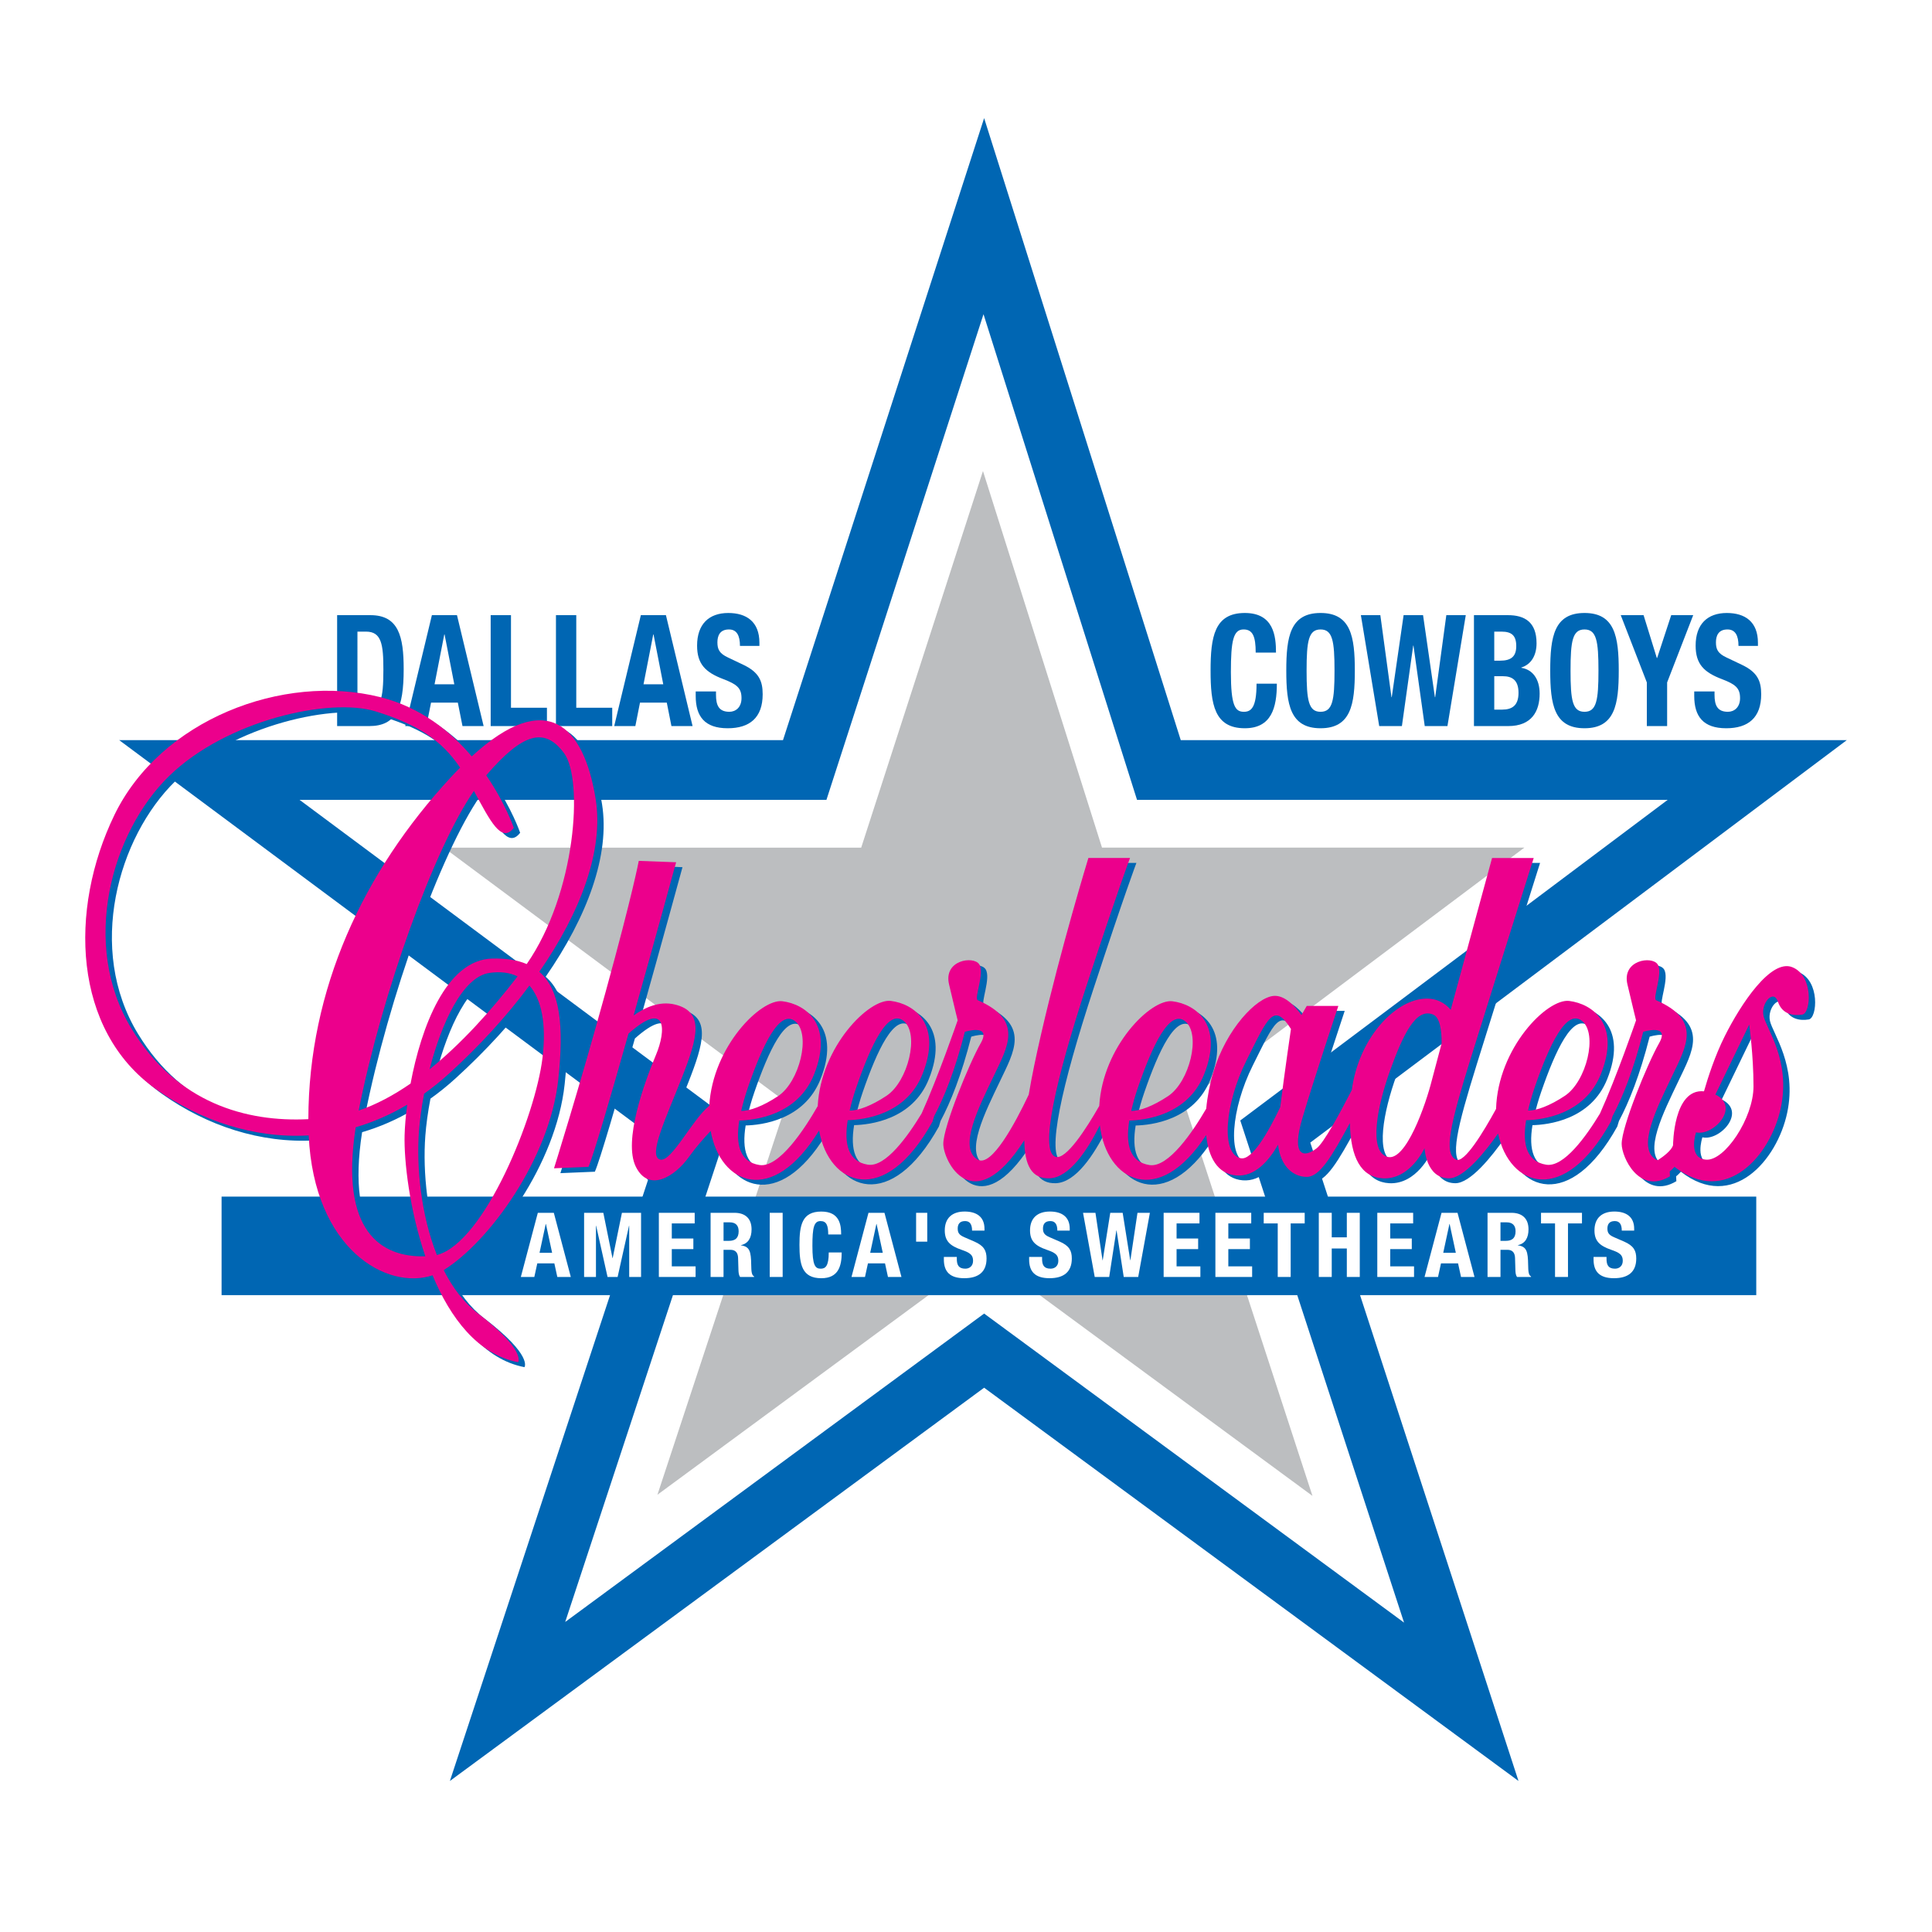
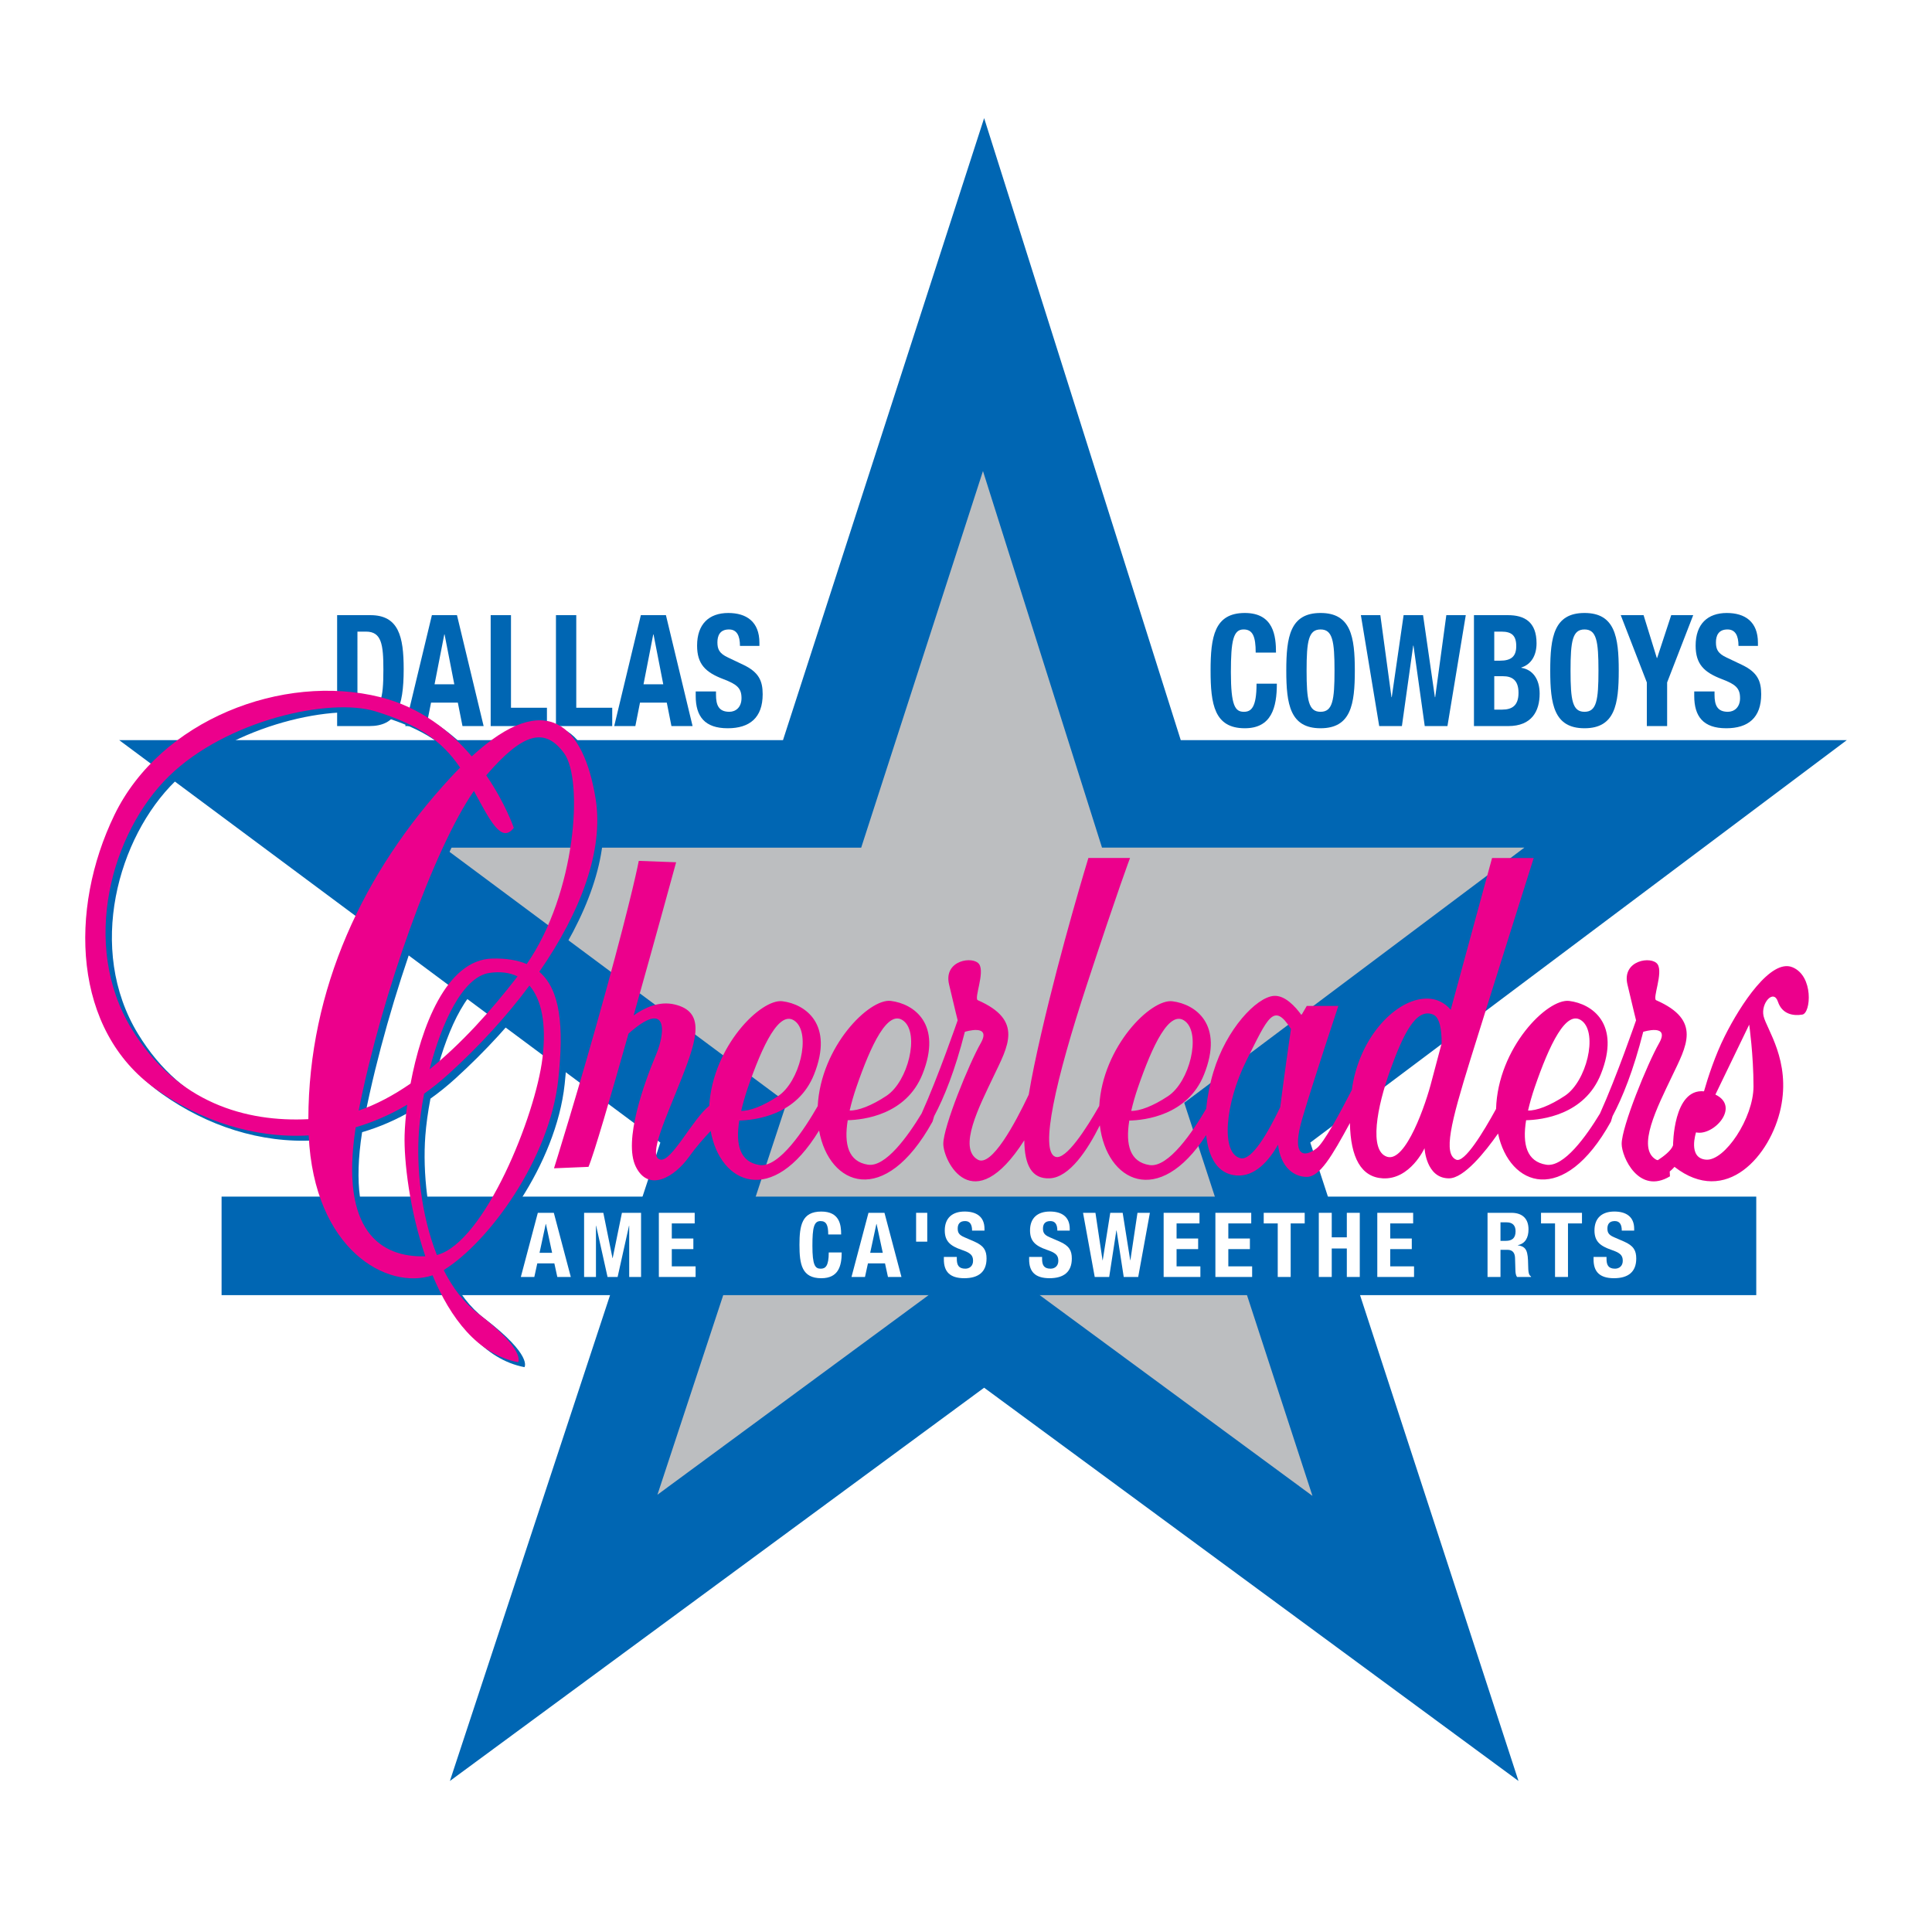
<svg xmlns="http://www.w3.org/2000/svg" version="1.0" id="Layer_1" x="0px" y="0px" width="192.756px" height="192.756px" viewBox="0 0 192.756 192.756" enable-background="new 0 0 192.756 192.756" xml:space="preserve">
  <g>
    <polygon fill-rule="evenodd" clip-rule="evenodd" fill="#FFFFFF" points="0,0 192.756,0 192.756,192.756 0,192.756 0,0  " />
    <path fill-rule="evenodd" clip-rule="evenodd" fill="#0066B3" d="M33.636,61.374h3.32c2.813,0,3.32,2.124,3.32,5.379   c0,3.921-0.76,5.688-3.447,5.688h-3.193V61.374L33.636,61.374L33.636,61.374z M35.661,70.798h0.901   c1.406,0,1.688-0.976,1.688-3.984c0-2.511-0.183-3.797-1.73-3.797h-0.858V70.798L35.661,70.798z" />
    <path fill-rule="evenodd" clip-rule="evenodd" fill="#0066B3" d="M43.09,61.374h2.503l2.659,11.067h-2.11l-0.464-2.341h-2.672   l-0.465,2.341h-2.11L43.09,61.374L43.09,61.374L43.09,61.374z M43.356,68.272h1.97l-0.971-4.976h-0.028L43.356,68.272   L43.356,68.272z" />
    <polygon fill-rule="evenodd" clip-rule="evenodd" fill="#0066B3" points="48.955,72.441 48.955,61.374 50.981,61.374    50.981,70.612 54.568,70.612 54.568,72.441 48.955,72.441  " />
    <polygon fill-rule="evenodd" clip-rule="evenodd" fill="#0066B3" points="55.468,72.441 55.468,61.374 57.494,61.374    57.494,70.612 61.082,70.612 61.082,72.441 55.468,72.441  " />
    <path fill-rule="evenodd" clip-rule="evenodd" fill="#0066B3" d="M63.937,61.374h2.503l2.659,11.067h-2.11l-0.464-2.341h-2.672   l-0.464,2.341h-2.11L63.937,61.374L63.937,61.374L63.937,61.374z M64.204,68.272h1.969l-0.97-4.976h-0.028L64.204,68.272   L64.204,68.272z" />
    <path fill-rule="evenodd" clip-rule="evenodd" fill="#0066B3" d="M71.435,68.985v0.325c0,1.039,0.267,1.706,1.336,1.706   c0.619,0,1.209-0.434,1.209-1.364c0-1.007-0.464-1.379-1.8-1.891c-1.801-0.682-2.631-1.503-2.631-3.348   c0-2.154,1.196-3.255,3.109-3.255c1.801,0,3.109,0.853,3.109,2.976v0.31h-1.941c0-1.039-0.323-1.643-1.097-1.643   c-0.915,0-1.153,0.635-1.153,1.286c0,0.682,0.183,1.101,1.041,1.504l1.562,0.744c1.519,0.729,1.913,1.582,1.913,2.93   c0,2.34-1.295,3.394-3.489,3.394c-2.293,0-3.193-1.178-3.193-3.224v-0.449H71.435L71.435,68.985z" />
    <path fill-rule="evenodd" clip-rule="evenodd" fill="#0066B3" d="M125.281,65.11c0-1.612-0.296-2.31-1.209-2.31   c-1.027,0-1.266,1.132-1.266,4.263c0,3.348,0.421,3.953,1.294,3.953c0.73,0,1.266-0.419,1.266-2.806h2.026   c0,2.387-0.536,4.448-3.195,4.448c-3.038,0-3.417-2.387-3.417-5.751c0-3.363,0.379-5.75,3.417-5.75   c2.899,0,3.109,2.341,3.109,3.953H125.281L125.281,65.11z" />
    <path fill-rule="evenodd" clip-rule="evenodd" fill="#0066B3" d="M131.752,61.157c3.038,0,3.419,2.387,3.419,5.75   c0,3.364-0.381,5.751-3.419,5.751s-3.419-2.387-3.419-5.751C128.333,63.544,128.714,61.157,131.752,61.157L131.752,61.157   L131.752,61.157z M131.752,71.016c1.196,0,1.393-1.132,1.393-4.108c0-2.96-0.196-4.107-1.393-4.107s-1.393,1.147-1.393,4.107   C130.359,69.884,130.556,71.016,131.752,71.016L131.752,71.016z" />
    <polygon fill-rule="evenodd" clip-rule="evenodd" fill="#0066B3" points="135.775,61.374 137.717,61.374 138.828,69.558    138.855,69.558 140.038,61.374 141.979,61.374 143.16,69.558 143.189,69.558 144.3,61.374 146.241,61.374 144.412,72.441    142.147,72.441 141.022,64.412 140.995,64.412 139.868,72.441 137.604,72.441 135.775,61.374  " />
    <path fill-rule="evenodd" clip-rule="evenodd" fill="#0066B3" d="M147.058,61.374h3.389c1.661,0,2.855,0.682,2.855,2.805   c0,1.194-0.52,2.108-1.519,2.418v0.031c1.111,0.17,1.828,1.101,1.828,2.573c0,1.736-0.772,3.24-3.136,3.24h-3.418V61.374   L147.058,61.374L147.058,61.374z M149.083,65.916h0.576c1.11,0,1.618-0.418,1.618-1.457c0-1.054-0.464-1.441-1.464-1.441h-0.73   V65.916L149.083,65.916L149.083,65.916z M149.083,70.798h0.787c0.971,0,1.632-0.388,1.632-1.674c0-1.286-0.661-1.658-1.548-1.658   h-0.871V70.798L149.083,70.798z" />
    <path fill-rule="evenodd" clip-rule="evenodd" fill="#0066B3" d="M158.086,61.157c3.038,0,3.417,2.387,3.417,5.75   c0,3.364-0.379,5.751-3.417,5.751s-3.419-2.387-3.419-5.751C154.667,63.544,155.048,61.157,158.086,61.157L158.086,61.157   L158.086,61.157z M158.086,71.016c1.195,0,1.393-1.132,1.393-4.108c0-2.96-0.197-4.107-1.393-4.107   c-1.196,0-1.393,1.147-1.393,4.107C156.693,69.884,156.89,71.016,158.086,71.016L158.086,71.016z" />
    <polygon fill-rule="evenodd" clip-rule="evenodd" fill="#0066B3" points="163.98,61.374 165.303,65.652 165.332,65.652    166.737,61.374 168.932,61.374 166.33,68.086 166.33,72.441 164.305,72.441 164.305,68.086 161.702,61.374 163.98,61.374  " />
    <path fill-rule="evenodd" clip-rule="evenodd" fill="#0066B3" d="M171.059,68.985v0.325c0,1.039,0.268,1.706,1.336,1.706   c0.619,0,1.211-0.434,1.211-1.364c0-1.007-0.465-1.379-1.801-1.891c-1.801-0.682-2.631-1.503-2.631-3.348   c0-2.154,1.195-3.255,3.109-3.255c1.8,0,3.107,0.853,3.107,2.976v0.31h-1.94c0-1.039-0.323-1.643-1.098-1.643   c-0.914,0-1.152,0.635-1.152,1.286c0,0.682,0.183,1.101,1.04,1.504l1.562,0.744c1.52,0.729,1.913,1.582,1.913,2.93   c0,2.34-1.294,3.394-3.489,3.394c-2.292,0-3.192-1.178-3.192-3.224v-0.449H171.059L171.059,68.985z" />
    <polygon fill-rule="evenodd" clip-rule="evenodd" fill="#0066B3" points="117.805,73.845 184.252,73.845 130.728,113.996    151.501,177.688 98.187,138.452 44.886,177.688 65.882,113.996 11.894,73.845 78.119,73.845 98.187,11.785 117.805,73.845  " />
-     <path fill-rule="evenodd" clip-rule="evenodd" fill="#FFFFFF" d="M83.787,75.678l-1.333,4.125c0,0-33.477,0-52.565,0   c15.498,11.525,42.998,31.977,42.998,31.977s-10.409,31.577-16.497,50.043c15.498-11.409,41.797-30.769,41.797-30.769   s26.411,19.438,41.895,30.833c-6.017-18.446-16.34-50.098-16.34-50.098s27.282-20.465,42.64-31.986c-19.101,0-52.941,0-52.941,0   s-9.596-30.355-15.317-48.455C92.271,49.44,83.787,75.678,83.787,75.678L83.787,75.678z" />
    <path fill-rule="evenodd" clip-rule="evenodd" fill="#BCBEC0" d="M88.322,77.145L88.322,77.145l-2.4,7.424c0,0-26.457,0-41.638,0   c12.357,9.19,34.205,25.438,34.205,25.438s-8.095,24.557-12.897,39.123c12.203-8.983,32.594-23.994,32.594-23.994   s20.546,15.121,32.758,24.109c-4.75-14.564-12.792-39.222-12.792-39.222s21.685-16.266,33.933-25.455c-15.235,0-42.137,0-42.137,0   s-7.391-23.375-11.877-37.572C93.829,60.116,88.322,77.145,88.322,77.145L88.322,77.145z" />
    <polygon fill-rule="evenodd" clip-rule="evenodd" fill="#0066B3" points="175.222,129.216 22.107,129.216 22.107,119.386    175.222,119.386 175.222,129.216  " />
    <path fill-rule="evenodd" clip-rule="evenodd" fill="#FFFFFF" d="M53.659,121.003h1.596l1.694,6.4h-1.345l-0.296-1.354h-1.703   l-0.296,1.354h-1.345L53.659,121.003L53.659,121.003L53.659,121.003z M53.83,124.991h1.255l-0.619-2.877h-0.018L53.83,124.991   L53.83,124.991z" />
    <polygon fill-rule="evenodd" clip-rule="evenodd" fill="#FFFFFF" points="58.276,121.003 60.194,121.003 61.109,125.521    61.126,125.521 62.05,121.003 63.959,121.003 63.959,127.403 62.776,127.403 62.776,122.293 62.758,122.293 61.62,127.403    60.615,127.403 59.478,122.293 59.459,122.293 59.459,127.403 58.276,127.403 58.276,121.003  " />
    <polygon fill-rule="evenodd" clip-rule="evenodd" fill="#FFFFFF" points="69.31,121.003 69.31,122.061 67.025,122.061    67.025,123.566 69.176,123.566 69.176,124.624 67.025,124.624 67.025,126.345 69.4,126.345 69.4,127.403 65.734,127.403    65.734,121.003 69.31,121.003  " />
-     <path fill-rule="evenodd" clip-rule="evenodd" fill="#FFFFFF" d="M70.897,121.003h2.385c1.058,0,1.702,0.556,1.702,1.649   c0,0.852-0.34,1.425-1.066,1.578v0.018c0.878,0.116,1.013,0.601,1.031,1.953c0.009,0.673,0.045,1.022,0.287,1.148v0.054h-1.398   c-0.126-0.18-0.153-0.422-0.162-0.673l-0.036-1.228c-0.019-0.502-0.242-0.808-0.763-0.808h-0.69v2.708h-1.291V121.003   L70.897,121.003L70.897,121.003z M72.188,123.799h0.539c0.618,0,0.968-0.269,0.968-0.958c0-0.592-0.314-0.889-0.896-0.889h-0.61   V123.799L72.188,123.799z" />
-     <polygon fill-rule="evenodd" clip-rule="evenodd" fill="#FFFFFF" points="76.796,127.403 76.796,121.003 78.086,121.003    78.086,127.403 76.796,127.403  " />
    <path fill-rule="evenodd" clip-rule="evenodd" fill="#FFFFFF" d="M82.632,123.163c0-0.933-0.188-1.336-0.771-1.336   c-0.654,0-0.807,0.654-0.807,2.466c0,1.936,0.269,2.285,0.825,2.285c0.466,0,0.806-0.242,0.806-1.622h1.291   c0,1.38-0.341,2.572-2.035,2.572c-1.936,0-2.178-1.381-2.178-3.325c0-1.945,0.242-3.326,2.178-3.326   c1.847,0,1.981,1.354,1.981,2.286H82.632L82.632,123.163z" />
    <path fill-rule="evenodd" clip-rule="evenodd" fill="#FFFFFF" d="M86.649,121.003h1.595l1.694,6.4h-1.345l-0.295-1.354h-1.703   l-0.296,1.354h-1.345L86.649,121.003L86.649,121.003L86.649,121.003z M86.819,124.991h1.255l-0.618-2.877h-0.018L86.819,124.991   L86.819,124.991z" />
    <polygon fill-rule="evenodd" clip-rule="evenodd" fill="#FFFFFF" points="91.4,121.003 92.512,121.003 92.512,123.88 91.4,123.88    91.4,121.003  " />
    <path fill-rule="evenodd" clip-rule="evenodd" fill="#FFFFFF" d="M95.461,125.404v0.188c0,0.601,0.169,0.985,0.852,0.985   c0.395,0,0.77-0.251,0.77-0.788c0-0.583-0.295-0.799-1.147-1.095c-1.147-0.394-1.676-0.869-1.676-1.936   c0-1.246,0.762-1.883,1.981-1.883c1.147,0,1.981,0.493,1.981,1.722v0.179h-1.238c0-0.601-0.206-0.95-0.699-0.95   c-0.582,0-0.734,0.367-0.734,0.744c0,0.395,0.116,0.636,0.663,0.869l0.995,0.431c0.968,0.422,1.219,0.914,1.219,1.694   c0,1.354-0.824,1.963-2.223,1.963c-1.461,0-2.035-0.681-2.035-1.864v-0.26H95.461L95.461,125.404z" />
    <path fill-rule="evenodd" clip-rule="evenodd" fill="#FFFFFF" d="M103.969,125.404v0.188c0,0.601,0.169,0.985,0.85,0.985   c0.395,0,0.771-0.251,0.771-0.788c0-0.583-0.295-0.799-1.146-1.095c-1.147-0.394-1.678-0.869-1.678-1.936   c0-1.246,0.763-1.883,1.982-1.883c1.147,0,1.98,0.493,1.98,1.722v0.179h-1.237c0-0.601-0.206-0.95-0.699-0.95   c-0.582,0-0.734,0.367-0.734,0.744c0,0.395,0.117,0.636,0.663,0.869l0.995,0.431c0.969,0.422,1.219,0.914,1.219,1.694   c0,1.354-0.824,1.963-2.223,1.963c-1.462,0-2.035-0.681-2.035-1.864v-0.26H103.969L103.969,125.404z" />
    <polygon fill-rule="evenodd" clip-rule="evenodd" fill="#FFFFFF" points="108.055,121.003 109.293,121.003 110,125.735    110.019,125.735 110.771,121.003 112.009,121.003 112.762,125.735 112.779,125.735 113.487,121.003 114.725,121.003    113.559,127.403 112.115,127.403 111.399,122.76 111.38,122.76 110.664,127.403 109.221,127.403 108.055,121.003  " />
    <polygon fill-rule="evenodd" clip-rule="evenodd" fill="#FFFFFF" points="119.673,121.003 119.673,122.061 117.387,122.061    117.387,123.566 119.539,123.566 119.539,124.624 117.387,124.624 117.387,126.345 119.762,126.345 119.762,127.403    116.097,127.403 116.097,121.003 119.673,121.003  " />
    <polygon fill-rule="evenodd" clip-rule="evenodd" fill="#FFFFFF" points="124.836,121.003 124.836,122.061 122.55,122.061    122.55,123.566 124.702,123.566 124.702,124.624 122.55,124.624 122.55,126.345 124.926,126.345 124.926,127.403 121.26,127.403    121.26,121.003 124.836,121.003  " />
    <polygon fill-rule="evenodd" clip-rule="evenodd" fill="#FFFFFF" points="130.17,121.003 130.17,122.061 128.771,122.061    128.771,127.403 127.48,127.403 127.48,122.061 126.082,122.061 126.082,121.003 130.17,121.003  " />
    <polygon fill-rule="evenodd" clip-rule="evenodd" fill="#FFFFFF" points="131.577,121.003 132.868,121.003 132.868,123.449    134.373,123.449 134.373,121.003 135.665,121.003 135.665,127.403 134.373,127.403 134.373,124.562 132.868,124.562    132.868,127.403 131.577,127.403 131.577,121.003  " />
    <polygon fill-rule="evenodd" clip-rule="evenodd" fill="#FFFFFF" points="140.99,121.003 140.99,122.061 138.703,122.061    138.703,123.566 140.854,123.566 140.854,124.624 138.703,124.624 138.703,126.345 141.079,126.345 141.079,127.403    137.413,127.403 137.413,121.003 140.99,121.003  " />
-     <path fill-rule="evenodd" clip-rule="evenodd" fill="#FFFFFF" d="M143.822,121.003h1.596l1.694,6.4h-1.345l-0.295-1.354h-1.704   l-0.296,1.354h-1.345L143.822,121.003L143.822,121.003L143.822,121.003z M143.992,124.991h1.256l-0.619-2.877h-0.018   L143.992,124.991L143.992,124.991z" />
    <path fill-rule="evenodd" clip-rule="evenodd" fill="#FFFFFF" d="M148.411,121.003h2.386c1.058,0,1.702,0.556,1.702,1.649   c0,0.852-0.34,1.425-1.065,1.578v0.018c0.879,0.116,1.012,0.601,1.029,1.953c0.01,0.673,0.046,1.022,0.288,1.148v0.054h-1.399   c-0.125-0.18-0.152-0.422-0.16-0.673l-0.036-1.228c-0.019-0.502-0.242-0.808-0.762-0.808h-0.69v2.708h-1.292V121.003   L148.411,121.003L148.411,121.003z M149.703,123.799h0.537c0.619,0,0.969-0.269,0.969-0.958c0-0.592-0.314-0.889-0.896-0.889   h-0.609V123.799L149.703,123.799z" />
    <polygon fill-rule="evenodd" clip-rule="evenodd" fill="#FFFFFF" points="157.834,121.003 157.834,122.061 156.438,122.061    156.438,127.403 155.146,127.403 155.146,122.061 153.748,122.061 153.748,121.003 157.834,121.003  " />
    <path fill-rule="evenodd" clip-rule="evenodd" fill="#FFFFFF" d="M160.283,125.404v0.188c0,0.601,0.169,0.985,0.85,0.985   c0.395,0,0.771-0.251,0.771-0.788c0-0.583-0.295-0.799-1.147-1.095c-1.147-0.394-1.676-0.869-1.676-1.936   c0-1.246,0.762-1.883,1.981-1.883c1.147,0,1.98,0.493,1.98,1.722v0.179h-1.237c0-0.601-0.206-0.95-0.699-0.95   c-0.582,0-0.734,0.367-0.734,0.744c0,0.395,0.117,0.636,0.663,0.869l0.995,0.431c0.969,0.422,1.219,0.914,1.219,1.694   c0,1.354-0.824,1.963-2.223,1.963c-1.462,0-2.035-0.681-2.035-1.864v-0.26H160.283L160.283,125.404z" />
    <path fill-rule="evenodd" clip-rule="evenodd" fill="#0066B3" d="M51.895,83.087c0,0-0.82-2.43-2.745-5.23l0.001-0.012   c3.675-4.276,5.848-4.807,7.76-2.211c1.949,2.647,1.192,13.959-3.723,21.04l-0.006,0.001c-0.922-0.395-2.057-0.578-3.437-0.546   c-4.574,0.106-7.094,6.842-8.148,12.476l0.006-0.01c-1.699,1.175-3.435,2.104-5.182,2.698l0,0.001   c2.305-11.64,7.543-26.206,11.497-31.887h-0.001C49.512,82.319,50.649,84.707,51.895,83.087L51.895,83.087z M43.056,125.835   l0.008-0.025c-1.573-4.61-2.129-9.513-2.061-12.052c0.023-0.856,0.108-1.895,0.257-3.03l-0.007-0.011   c-1.675,0.994-3.387,1.733-5.11,2.238l-0.019,0.022C34.515,123.354,38.648,125.962,43.056,125.835L43.056,125.835z M44.221,125.7   l0.008,0.006c4.737-1.248,9.84-13.875,10.532-19.688c0.402-3.377-0.099-5.808-1.299-7.188h-0.012   c-2.256,3.036-4.976,6.011-8.005,8.765c-0.816,0.742-1.646,1.41-2.488,2.01l-0.012,0.018c-0.252,1.314-0.426,2.582-0.51,3.706   C42.166,116.928,42.631,121.714,44.221,125.7L44.221,125.7z M44.934,127.19l-0.017,0.054c0.871,1.717,1.989,3.21,3.395,4.285   c4.874,3.726,4.013,4.873,4.013,4.873c-4.038-0.781-6.771-4.434-8.541-8.683c0.007,0.002,0.014,0.004,0.021,0.007   c-4.526,1.527-11.845-2.537-12.374-13.964l0.008,0.011c-5.453,0.324-10.792-1.464-15.231-4.602   c-8.312-5.877-8.742-17.916-4.156-27.375c4.586-9.459,16.769-14.188,26.514-11.752c4.041,1.01,7.022,3.425,9.128,5.906l0.014,0.002   c7.459-6.833,11.173-3.091,12.356,4.268c0.814,5.067-1.458,11.218-5.622,17.229l-0.001,0.003c2.093,1.801,2.464,5.414,1.896,10.715   C55.481,116.158,49.372,124.43,44.934,127.19L44.934,127.19z M52.27,97.911c-2.645,3.433-5.625,6.725-8.77,9.263l-0.003-0.002   c1.207-4.67,3.315-9.218,5.962-9.609c1.079-0.159,2.024-0.041,2.811,0.344C52.269,97.908,52.27,97.909,52.27,97.911L52.27,97.911z    M31.399,112.153c-6.177,0.312-13.11-1.599-17.627-9.001c-5.159-8.456-2.006-19.635,3.727-25.225   c5.733-5.589,16.051-7.883,20.638-6.449c4.115,1.286,6.5,2.803,8.396,5.585l0,0.023c-0.308,0.312-0.623,0.639-0.943,0.984   c-8.75,9.457-14.165,21.138-14.19,34.084L31.399,112.153L31.399,112.153z" />
-     <path fill-rule="evenodd" clip-rule="evenodd" fill="#0066B3" d="M179.451,96.989c-2.149-0.86-5.16,3.727-6.736,6.879   c-0.979,1.958-1.682,4.136-2.074,5.506c-3.078-0.301-3.085,5.387-3.085,5.387c-0.177,0.53-0.951,1.113-1.521,1.483   c-0.056-0.015-0.113-0.02-0.166-0.05c-2.006-1.146,0.145-5.303,1.578-8.312s3.009-5.59-1.578-7.597   c-0.394-0.172,0.717-2.723,0.145-3.583s-3.584-0.429-3.011,2.006c0.574,2.437,0.86,3.583,0.86,3.583s-1.934,5.621-3.599,9.3   c-1.364,2.253-3.599,5.383-5.359,5.104c-1.934-0.306-2.404-1.999-2.011-4.436c1.548-0.037,5.828-0.519,7.457-4.594   c2.006-5.016-0.858-7.021-3.153-7.309c-2.192-0.274-7.125,4.698-7.301,10.775c-1.249,2.282-3.152,5.43-3.984,5.06   c-1.289-0.572-0.572-3.582,1.434-10.031s6.306-20.065,6.306-20.065h-4.155c0,0-2.348,8.592-4.124,15.141   c-0.571-0.666-1.445-1.22-2.755-1.095c-2.941,0.279-6.424,3.985-7.116,9.104c-1.262,2.461-2.794,5.26-3.49,5.802   c-1.291,1.003-2.581,0.86-1.434-3.01c1.146-3.87,3.582-11.18,3.582-11.18h-3.152l-0.527,0.906   c-0.605-0.836-1.655-2.002-2.769-1.909c-1.72,0.144-4.729,3.297-6.02,7.597c-0.348,1.16-0.598,2.425-0.713,3.658   c-1.312,2.251-3.767,5.921-5.666,5.621c-1.934-0.306-2.403-2-2.01-4.437c1.547-0.036,5.825-0.517,7.457-4.593   c2.007-5.017-0.86-7.022-3.152-7.309c-2.155-0.27-6.96,4.518-7.301,10.442c-1.263,2.209-3.329,5.454-4.381,5.071   c-1.577-0.573,0.001-7.597,3.153-17.198c3.152-9.603,4.3-12.612,4.3-12.612h-4.157c0,0-2.724,8.885-4.729,17.628   c-0.505,2.203-0.929,4.212-1.222,5.986c-1.371,2.89-3.722,7.262-5.084,6.483c-2.006-1.146,0.143-5.303,1.577-8.312   c1.433-3.01,3.01-5.59-1.577-7.597c-0.395-0.172,0.715-2.723,0.143-3.583s-3.583-0.429-3.009,2.006   c0.573,2.437,0.86,3.583,0.86,3.583s-1.934,5.621-3.599,9.3c-1.364,2.253-3.598,5.383-5.358,5.104   c-1.934-0.306-2.404-1.999-2.011-4.436c1.548-0.037,5.827-0.519,7.457-4.594c2.006-5.016-0.858-7.021-3.153-7.309   c-2.159-0.271-6.984,4.546-7.299,10.495c-1.268,2.214-3.839,6.189-5.814,5.878c-1.934-0.306-2.403-2-2.011-4.437   c1.548-0.036,5.828-0.517,7.458-4.593c2.006-5.017-0.859-7.022-3.153-7.309c-2.152-0.27-6.954,4.511-7.3,10.431   c-1.659,1.31-3.759,5.619-4.882,5.369c-1.29-0.286,0.573-4.156,2.15-8.169s2.293-6.593-0.717-7.309   c-1.555-0.37-3.03,0.331-4.096,1.095c2.151-7.642,4.239-15.284,4.239-15.284l-3.726-0.144c0,0-0.574,3.153-3.296,13.042   c-2.723,9.889-5.159,17.628-5.159,17.628l3.439-0.144c0.498-1.12,2.212-6.998,3.993-13.29c3.869-3.441,3.75-0.28,2.744,2.111   c-1.146,2.723-3.297,8.6-2.007,11.179c1.29,2.58,3.87,1.004,5.303-1.003c0.683-0.957,1.492-1.874,2.157-2.579   c0.959,5.337,6.149,7.598,10.819-0.043c0.99,5.533,6.523,7.768,11.317-0.888l0.164-0.547c0.991-1.861,2.078-4.541,3.062-8.412   c0,0,2.722-0.86,1.575,1.146c-1.146,2.007-3.726,8.312-3.726,10.033c0,1.693,2.924,7.69,8.081-0.355   c0.025,2.482,0.742,3.866,2.524,3.795c1.985-0.08,3.793-2.842,5.012-5.291c0.672,5.615,5.855,8.305,10.609,0.977   c0.228,2.188,1.113,3.875,3.013,4.027c1.854,0.148,3.244-1.47,4.157-3.065c0.272,2.27,1.604,3.209,2.864,3.209   c1.295,0,2.493-2.032,4.309-5.375c0.062,3.451,1.122,5.404,3.288,5.519c2.723,0.143,4.156-3.01,4.156-3.01s0.145,3.01,2.437,3.01   c1.504,0,3.618-2.646,4.898-4.47c1.135,5.309,6.553,7.305,11.259-1.19l0.165-0.547c0.99-1.861,2.078-4.541,3.061-8.412   c0,0,2.723-0.86,1.575,1.146c-1.145,2.007-3.726,8.312-3.726,10.033c0,1.295,1.709,5.108,4.818,3.238   c-0.016-0.161-0.018-0.323-0.025-0.484c0.261-0.207,0.476-0.462,0.476-0.462c5.159,4.013,9.603-1.146,10.606-5.876   s-1.434-7.882-1.72-9.172s1.003-2.724,1.433-1.434s1.577,1.434,2.437,1.29C181.313,101.574,181.601,97.849,179.451,96.989   L179.451,96.989L179.451,96.989z M153.758,108.957c1.434-4.156,3.153-7.883,4.731-6.593c1.576,1.29,0.429,6.021-1.72,7.453   c-1.501,1.001-2.851,1.499-3.682,1.473C153.258,110.556,153.475,109.784,153.758,108.957L153.758,108.957L153.758,108.957z    M86.076,108.957c1.434-4.156,3.154-7.883,4.73-6.593s0.43,6.021-1.72,7.453c-1.5,1.001-2.85,1.499-3.682,1.473   C85.575,110.556,85.792,109.784,86.076,108.957L86.076,108.957L86.076,108.957z M79.986,102.399c1.576,1.29,0.43,6.02-1.72,7.453   c-1.501,1.001-2.85,1.499-3.682,1.473c0.171-0.734,0.387-1.506,0.672-2.333C76.689,104.836,78.41,101.109,79.986,102.399   L79.986,102.399L79.986,102.399z M118.897,102.399c1.575,1.29,0.431,6.02-1.72,7.453c-1.501,1.001-2.85,1.499-3.682,1.473   c0.171-0.734,0.388-1.506,0.673-2.333C115.602,104.836,117.322,101.109,118.897,102.399L118.897,102.399L118.897,102.399z    M128.36,110.958c-1.207,2.523-2.822,5.334-3.945,5.093c-2.006-0.43-1.575-5.446,0.574-9.746s2.723-5.876,4.442-3.152   C129.432,103.152,128.811,107.396,128.36,110.958L128.36,110.958L128.36,110.958z M143.478,108.312   c-0.573,2.293-2.581,8.17-4.443,7.596c-1.863-0.573-1.002-5.017,0.287-8.6s2.58-6.306,4.3-5.589   c0.647,0.27,0.848,1.475,0.846,2.871C143.973,106.424,143.604,107.803,143.478,108.312L143.478,108.312L143.478,108.312z    M170.852,116.193c-1.862-0.144-1.003-2.723-1.003-2.723c1.735,0.4,4.458-2.554,1.931-3.772l3.372-6.977   c0,0,0.429,3.01,0.429,6.163C175.58,112.037,172.715,116.338,170.852,116.193L170.852,116.193z" />
    <path fill-rule="evenodd" clip-rule="evenodd" fill="#EC008C" d="M178.816,96.496c-2.148-0.86-5.159,3.726-6.735,6.879   c-0.979,1.957-1.682,4.136-2.074,5.506c-3.078-0.301-3.086,5.387-3.086,5.387c-0.177,0.53-0.951,1.113-1.52,1.482   c-0.056-0.014-0.114-0.019-0.167-0.049c-2.005-1.146,0.145-5.303,1.578-8.312c1.434-3.011,3.01-5.591-1.578-7.597   c-0.393-0.172,0.718-2.723,0.145-3.583c-0.572-0.86-3.584-0.429-3.01,2.007c0.573,2.437,0.86,3.583,0.86,3.583s-1.935,5.62-3.6,9.3   c-1.364,2.253-3.598,5.383-5.358,5.104c-1.934-0.306-2.404-2-2.011-4.437c1.548-0.036,5.827-0.518,7.456-4.593   c2.007-5.017-0.858-7.022-3.153-7.309c-2.191-0.275-7.125,4.698-7.3,10.774c-1.249,2.282-3.152,5.431-3.984,5.061   c-1.289-0.573-0.572-3.582,1.434-10.032c2.006-6.449,6.306-20.064,6.306-20.064h-4.155c0,0-2.349,8.592-4.124,15.141   c-0.571-0.666-1.445-1.22-2.756-1.095c-2.941,0.279-6.423,3.985-7.115,9.103c-1.263,2.462-2.794,5.26-3.491,5.803   c-1.29,1.002-2.58,0.86-1.434-3.01c1.147-3.87,3.583-11.18,3.583-11.18h-3.152l-0.528,0.906c-0.604-0.836-1.654-2.002-2.769-1.909   c-1.719,0.143-4.729,3.297-6.019,7.596c-0.349,1.161-0.599,2.425-0.714,3.659c-1.312,2.25-3.767,5.921-5.665,5.621   c-1.935-0.306-2.403-2-2.01-4.437c1.547-0.036,5.825-0.517,7.456-4.593c2.007-5.017-0.859-7.022-3.151-7.31   c-2.156-0.269-6.96,4.519-7.302,10.443c-1.262,2.208-3.328,5.454-4.381,5.071c-1.576-0.573,0.002-7.597,3.154-17.199   c3.151-9.602,4.299-12.611,4.299-12.611h-4.156c0,0-2.724,8.886-4.73,17.628c-0.505,2.202-0.928,4.212-1.222,5.986   c-1.37,2.89-3.721,7.262-5.084,6.483c-2.006-1.146,0.144-5.303,1.577-8.312c1.434-3.011,3.011-5.591-1.577-7.597   c-0.394-0.172,0.716-2.723,0.144-3.583c-0.572-0.86-3.583-0.429-3.009,2.007c0.572,2.437,0.859,3.583,0.859,3.583   s-1.935,5.62-3.599,9.3c-1.364,2.253-3.598,5.383-5.358,5.104c-1.934-0.306-2.404-2-2.011-4.437   c1.548-0.036,5.827-0.518,7.457-4.593c2.006-5.017-0.858-7.022-3.153-7.309c-2.158-0.271-6.985,4.546-7.299,10.495   c-1.268,2.213-3.84,6.189-5.813,5.878c-1.934-0.306-2.404-2-2.011-4.437c1.548-0.036,5.826-0.518,7.457-4.593   c2.005-5.017-0.859-7.022-3.154-7.31c-2.152-0.269-6.954,4.512-7.299,10.432c-1.659,1.31-3.76,5.619-4.882,5.369   c-1.291-0.286,0.573-4.156,2.149-8.169c1.578-4.013,2.293-6.593-0.717-7.31c-1.555-0.37-3.03,0.332-4.096,1.096   c2.153-7.643,4.241-15.284,4.241-15.284L63.73,85.89c0,0-0.575,3.153-3.298,13.043c-2.723,9.889-5.159,17.628-5.159,17.628   l3.439-0.144c0.499-1.12,2.214-6.998,3.994-13.29c3.869-3.441,3.75-0.281,2.744,2.111c-1.147,2.723-3.298,8.6-2.007,11.179   c1.291,2.58,3.869,1.003,5.303-1.003c0.683-0.957,1.492-1.874,2.157-2.58c0.959,5.338,6.148,7.599,10.818-0.042   c0.99,5.532,6.523,7.768,11.317-0.889l0.164-0.546c0.991-1.861,2.078-4.54,3.062-8.412c0,0,2.721-0.86,1.576,1.146   c-1.146,2.007-3.727,8.312-3.727,10.032c0,1.694,2.925,7.69,8.08-0.355c0.026,2.482,0.743,3.867,2.525,3.795   c1.985-0.079,3.792-2.842,5.012-5.29c0.672,5.615,5.855,8.304,10.608,0.977c0.229,2.188,1.114,3.876,3.013,4.027   c1.855,0.148,3.244-1.47,4.158-3.065c0.272,2.27,1.604,3.208,2.864,3.208c1.294,0,2.492-2.031,4.308-5.374   c0.062,3.451,1.123,5.404,3.289,5.518c2.723,0.144,4.156-3.009,4.156-3.009s0.145,3.009,2.437,3.009   c1.503,0,3.617-2.645,4.898-4.469c1.135,5.309,6.553,7.305,11.258-1.191l0.166-0.546c0.99-1.861,2.078-4.54,3.06-8.412   c0,0,2.723-0.86,1.576,1.146c-1.145,2.007-3.727,8.312-3.727,10.032c0,1.296,1.71,5.109,4.819,3.238   c-0.016-0.161-0.018-0.322-0.025-0.483c0.26-0.207,0.476-0.462,0.476-0.462c5.159,4.013,9.602-1.146,10.606-5.876   c1.004-4.729-1.434-7.882-1.72-9.172c-0.287-1.29,1.003-2.724,1.433-1.434c0.429,1.29,1.576,1.434,2.437,1.29   C180.68,101.081,180.966,97.355,178.816,96.496L178.816,96.496L178.816,96.496z M153.124,108.464   c1.434-4.156,3.153-7.883,4.731-6.593c1.575,1.289,0.428,6.02-1.72,7.453c-1.501,1-2.852,1.499-3.682,1.473   C152.624,110.063,152.84,109.291,153.124,108.464L153.124,108.464L153.124,108.464z M85.442,108.464   c1.434-4.156,3.153-7.883,4.73-6.593c1.577,1.289,0.429,6.02-1.72,7.453c-1.501,1-2.85,1.499-3.682,1.473   C84.941,110.063,85.157,109.291,85.442,108.464L85.442,108.464L85.442,108.464z M79.352,101.906c1.577,1.289,0.429,6.02-1.72,7.452   c-1.501,1.001-2.85,1.499-3.682,1.474c0.171-0.734,0.387-1.507,0.671-2.333C76.056,104.343,77.775,100.616,79.352,101.906   L79.352,101.906L79.352,101.906z M118.264,101.906c1.575,1.289,0.431,6.02-1.721,7.452c-1.501,1.001-2.85,1.499-3.681,1.474   c0.17-0.734,0.387-1.507,0.672-2.333C114.967,104.343,116.688,100.616,118.264,101.906L118.264,101.906L118.264,101.906z    M127.726,110.466c-1.206,2.522-2.821,5.333-3.944,5.091c-2.006-0.43-1.576-5.445,0.573-9.745s2.723-5.876,4.443-3.152   C128.798,102.659,128.176,106.903,127.726,110.466L127.726,110.466L127.726,110.466z M142.844,107.818   c-0.574,2.293-2.581,8.17-4.444,7.596c-1.862-0.573-1.002-5.017,0.288-8.6c1.289-3.583,2.579-6.307,4.299-5.589   c0.648,0.27,0.849,1.475,0.846,2.871C143.338,105.931,142.971,107.31,142.844,107.818L142.844,107.818L142.844,107.818z    M170.218,115.7c-1.863-0.144-1.003-2.723-1.003-2.723c1.734,0.4,4.457-2.554,1.931-3.772l3.372-6.977c0,0,0.429,3.01,0.429,6.163   C174.946,111.544,172.081,115.844,170.218,115.7L170.218,115.7z" />
    <path fill-rule="evenodd" clip-rule="evenodd" fill="#EC008C" d="M51.26,82.594c0,0-0.82-2.43-2.745-5.23l0.001-0.012   c3.675-4.276,5.848-4.806,7.76-2.21c1.95,2.646,1.191,13.959-3.723,21.04l-0.006,0.001c-0.922-0.395-2.057-0.578-3.438-0.546   c-4.573,0.106-7.094,6.842-8.148,12.476l0.006-0.01c-1.698,1.175-3.435,2.104-5.182,2.698l0,0.001   c2.305-11.641,7.543-26.206,11.497-31.887h0C48.878,81.826,50.015,84.213,51.26,82.594L51.26,82.594z M42.421,125.342l0.007-0.025   c-1.572-4.611-2.129-9.514-2.061-12.052c0.023-0.856,0.108-1.895,0.257-3.03l-0.007-0.012c-1.675,0.995-3.387,1.733-5.11,2.239   l-0.019,0.022C33.88,122.86,38.014,125.468,42.421,125.342L42.421,125.342z M43.587,125.207l0.008,0.006   c4.737-1.248,9.839-13.875,10.532-19.688c0.402-3.378-0.099-5.808-1.299-7.189l-0.011,0.001c-2.256,3.035-4.976,6.011-8.005,8.765   c-0.816,0.741-1.646,1.41-2.488,2.01l-0.012,0.018c-0.252,1.314-0.425,2.582-0.51,3.705   C41.532,116.435,41.997,121.221,43.587,125.207L43.587,125.207z M44.3,126.697l-0.017,0.053c0.871,1.718,1.989,3.211,3.395,4.286   c4.873,3.726,4.013,4.873,4.013,4.873c-4.037-0.781-6.771-4.434-8.541-8.683c0.007,0.002,0.014,0.004,0.021,0.007   c-4.526,1.527-11.845-2.537-12.374-13.964l0.008,0.011c-5.453,0.324-10.792-1.464-15.231-4.603   c-8.312-5.876-8.743-17.915-4.156-27.374s16.769-14.188,26.514-11.752c4.041,1.01,7.022,3.426,9.128,5.906l0.014,0.001   c7.459-6.833,11.174-3.091,12.356,4.269c0.814,5.067-1.458,11.218-5.622,17.229v0.002c2.093,1.801,2.463,5.415,1.896,10.715   C54.847,115.664,48.737,123.936,44.3,126.697L44.3,126.697z M51.635,97.417c-2.645,3.434-5.625,6.725-8.771,9.264l-0.003-0.003   c1.207-4.669,3.316-9.217,5.962-9.608c1.079-0.16,2.024-0.042,2.811,0.344C51.634,97.414,51.635,97.416,51.635,97.417   L51.635,97.417z M30.765,111.659c-6.177,0.312-13.11-1.598-17.627-9c-5.16-8.457-2.006-19.635,3.726-25.225   c5.732-5.589,16.052-7.882,20.638-6.449c4.114,1.286,6.499,2.803,8.395,5.585l0,0.023c-0.309,0.312-0.623,0.638-0.943,0.984   c-8.75,9.457-14.165,21.137-14.19,34.083L30.765,111.659L30.765,111.659z" />
  </g>
</svg>